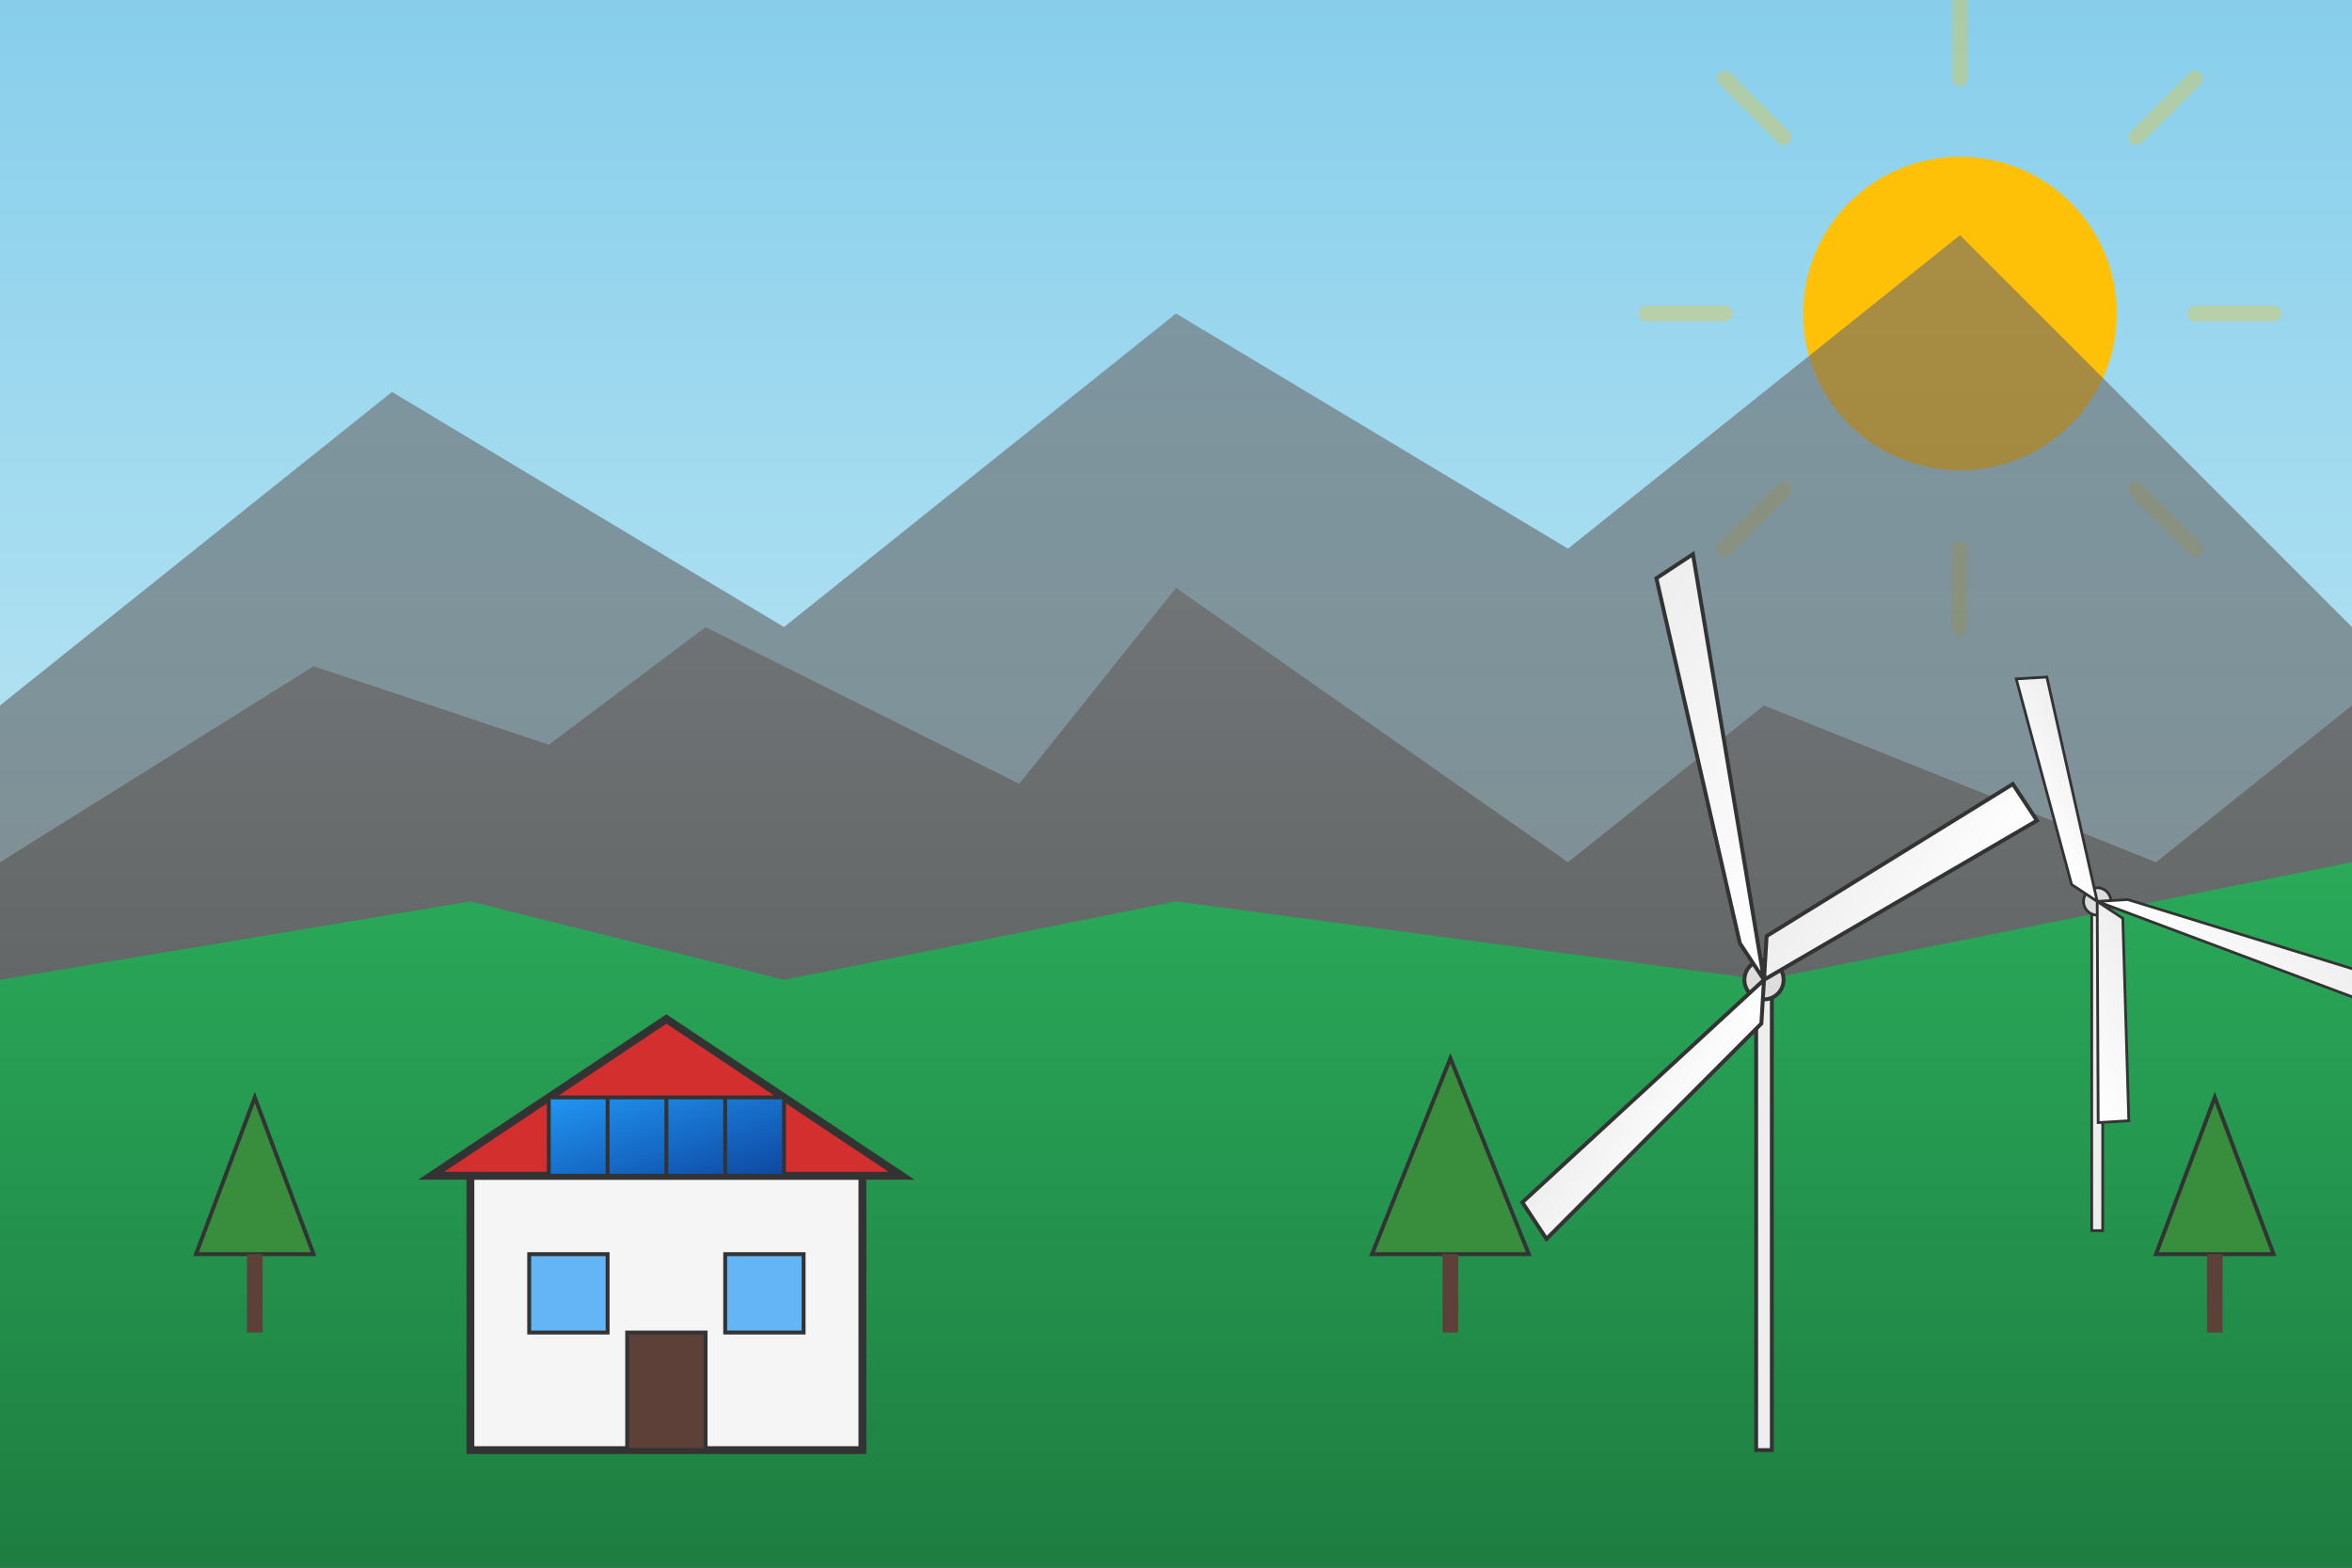
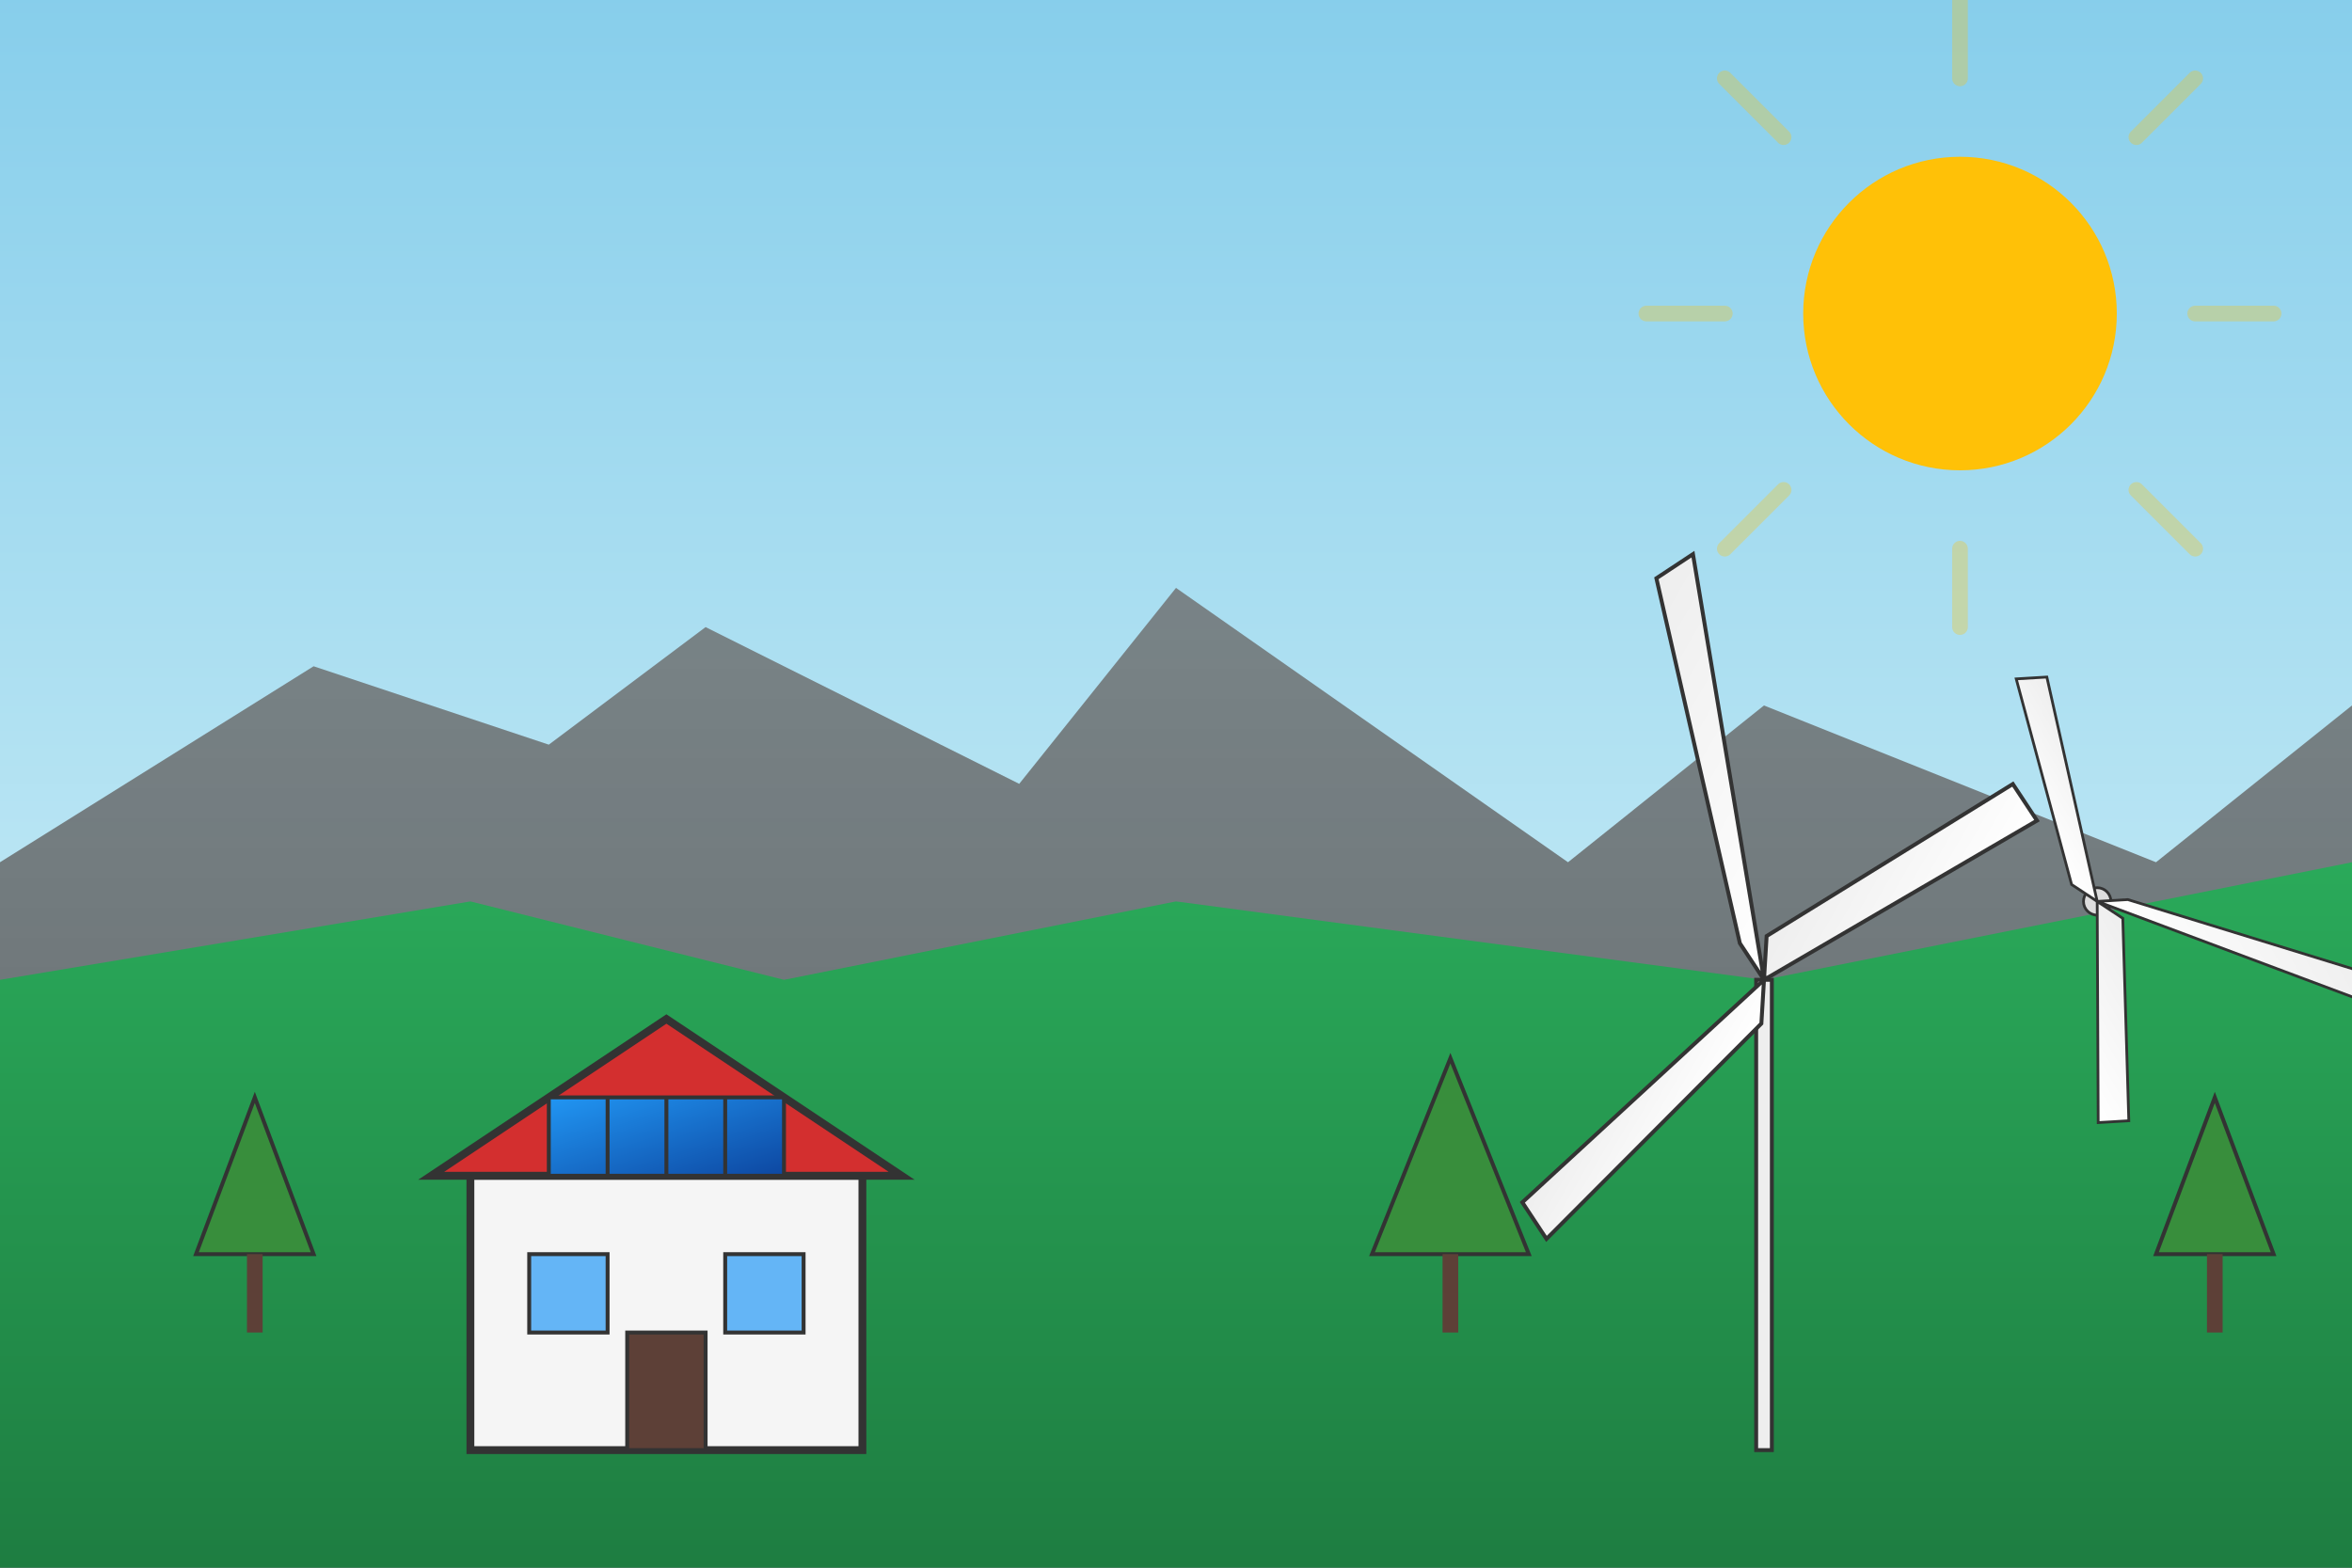
<svg xmlns="http://www.w3.org/2000/svg" width="600" height="400" viewBox="0 0 600 400">
  <rect x="0" y="0" width="600" height="400" fill="#808080" stroke="none" />
  <defs>
    <linearGradient id="sky-gradient" x1="0%" y1="0%" x2="0%" y2="100%">
      <stop offset="0%" stop-color="#87CEEB" />
      <stop offset="100%" stop-color="#E0F7FA" />
    </linearGradient>
    <linearGradient id="grass-gradient" x1="0%" y1="0%" x2="0%" y2="100%">
      <stop offset="0%" stop-color="#2AAA5A" />
      <stop offset="100%" stop-color="#1e7d41" />
    </linearGradient>
    <linearGradient id="mountain-gradient" x1="0%" y1="0%" x2="0%" y2="100%">
      <stop offset="0%" stop-color="#6D6D6D" />
      <stop offset="100%" stop-color="#444444" />
    </linearGradient>
    <linearGradient id="solar-gradient" x1="0%" y1="0%" x2="100%" y2="100%">
      <stop offset="0%" stop-color="#2196F3" />
      <stop offset="100%" stop-color="#0D47A1" />
    </linearGradient>
    <linearGradient id="turbine-gradient" x1="0%" y1="0%" x2="100%" y2="0%">
      <stop offset="0%" stop-color="#EEEEEE" />
      <stop offset="100%" stop-color="#FFFFFF" />
    </linearGradient>
  </defs>
  <rect x="0" y="0" width="600" height="400" fill="url(#sky-gradient)" />
  <circle cx="500" cy="80" r="40" fill="#FFC107" />
  <g opacity="0.3">
    <path d="M500 20 L500 0M500 160 L500 140M560 80 L580 80M420 80 L440 80M545 35 L560 20M455 125 L440 140M545 125 L560 140M455 35 L440 20" stroke="#FFC107" stroke-width="4" stroke-linecap="round" />
  </g>
-   <path d="M0 180 L100 100 L200 160 L300 80 L400 140 L500 60 L600 160 L600 400 L0 400 Z" fill="url(#mountain-gradient)" opacity="0.6" />
  <path d="M0 220 L80 170 L140 190 L180 160 L260 200 L300 150 L400 220 L450 180 L550 220 L600 180 L600 400 L0 400 Z" fill="url(#mountain-gradient)" opacity="0.8" />
  <path d="M0 250 L120 230 L200 250 L300 230 L450 250 L600 220 L600 400 L0 400 Z" fill="url(#grass-gradient)" />
  <g transform="translate(120, 280)">
    <rect x="0" y="20" width="100" height="70" fill="#F5F5F5" stroke="#333333" stroke-width="2" />
    <path d="M-10 20 L50 -20 L110 20 Z" fill="#D32F2F" stroke="#333333" stroke-width="2" />
    <rect x="15" y="40" width="20" height="20" fill="#64B5F6" stroke="#333333" stroke-width="1" />
    <rect x="65" y="40" width="20" height="20" fill="#64B5F6" stroke="#333333" stroke-width="1" />
    <rect x="40" y="60" width="20" height="30" fill="#5D4037" stroke="#333333" stroke-width="1" />
    <g transform="translate(20, 0)">
      <rect x="0" y="0" width="60" height="20" fill="url(#solar-gradient)" stroke="#333333" stroke-width="1" />
      <line x1="15" y1="0" x2="15" y2="20" stroke="#333333" stroke-width="1" />
      <line x1="30" y1="0" x2="30" y2="20" stroke="#333333" stroke-width="1" />
      <line x1="45" y1="0" x2="45" y2="20" stroke="#333333" stroke-width="1" />
    </g>
  </g>
  <g transform="translate(400, 250)">
    <rect x="48" y="0" width="4" height="120" fill="#EEEEEE" stroke="#333333" stroke-width="1" />
-     <circle cx="50" cy="0" r="5" fill="#DDDDDD" stroke="#333333" stroke-width="1" />
    <g transform="rotate(30, 50, 0)">
      <path d="M50 0 L90 -70 L80 -75 L45 -10 Z" fill="url(#turbine-gradient)" stroke="#333333" stroke-width="1" />
      <path d="M50 0 L-20 -85 L-25 -75 L40 -5 Z" fill="url(#turbine-gradient)" stroke="#333333" stroke-width="1" />
      <path d="M50 0 L25 80 L35 85 L55 10 Z" fill="url(#turbine-gradient)" stroke="#333333" stroke-width="1" />
    </g>
  </g>
  <g transform="translate(500, 230) scale(0.7)">
-     <rect x="48" y="0" width="4" height="120" fill="#EEEEEE" stroke="#333333" stroke-width="1" />
    <circle cx="50" cy="0" r="5" fill="#DDDDDD" stroke="#333333" stroke-width="1" />
    <g transform="rotate(150, 50, 0)">
      <path d="M50 0 L90 -70 L80 -75 L45 -10 Z" fill="url(#turbine-gradient)" stroke="#333333" stroke-width="1" />
      <path d="M50 0 L-20 -85 L-25 -75 L40 -5 Z" fill="url(#turbine-gradient)" stroke="#333333" stroke-width="1" />
      <path d="M50 0 L25 80 L35 85 L55 10 Z" fill="url(#turbine-gradient)" stroke="#333333" stroke-width="1" />
    </g>
  </g>
  <g transform="translate(50, 320)">
    <path d="M0 0 L15 -40 L30 0 Z" fill="#388E3C" stroke="#333333" stroke-width="1" />
    <rect x="13" y="0" width="4" height="20" fill="#5D4037" />
  </g>
  <g transform="translate(350, 320)">
    <path d="M0 0 L20 -50 L40 0 Z" fill="#388E3C" stroke="#333333" stroke-width="1" />
    <rect x="18" y="0" width="4" height="20" fill="#5D4037" />
  </g>
  <g transform="translate(550, 320)">
    <path d="M0 0 L15 -40 L30 0 Z" fill="#388E3C" stroke="#333333" stroke-width="1" />
    <rect x="13" y="0" width="4" height="20" fill="#5D4037" />
  </g>
</svg>